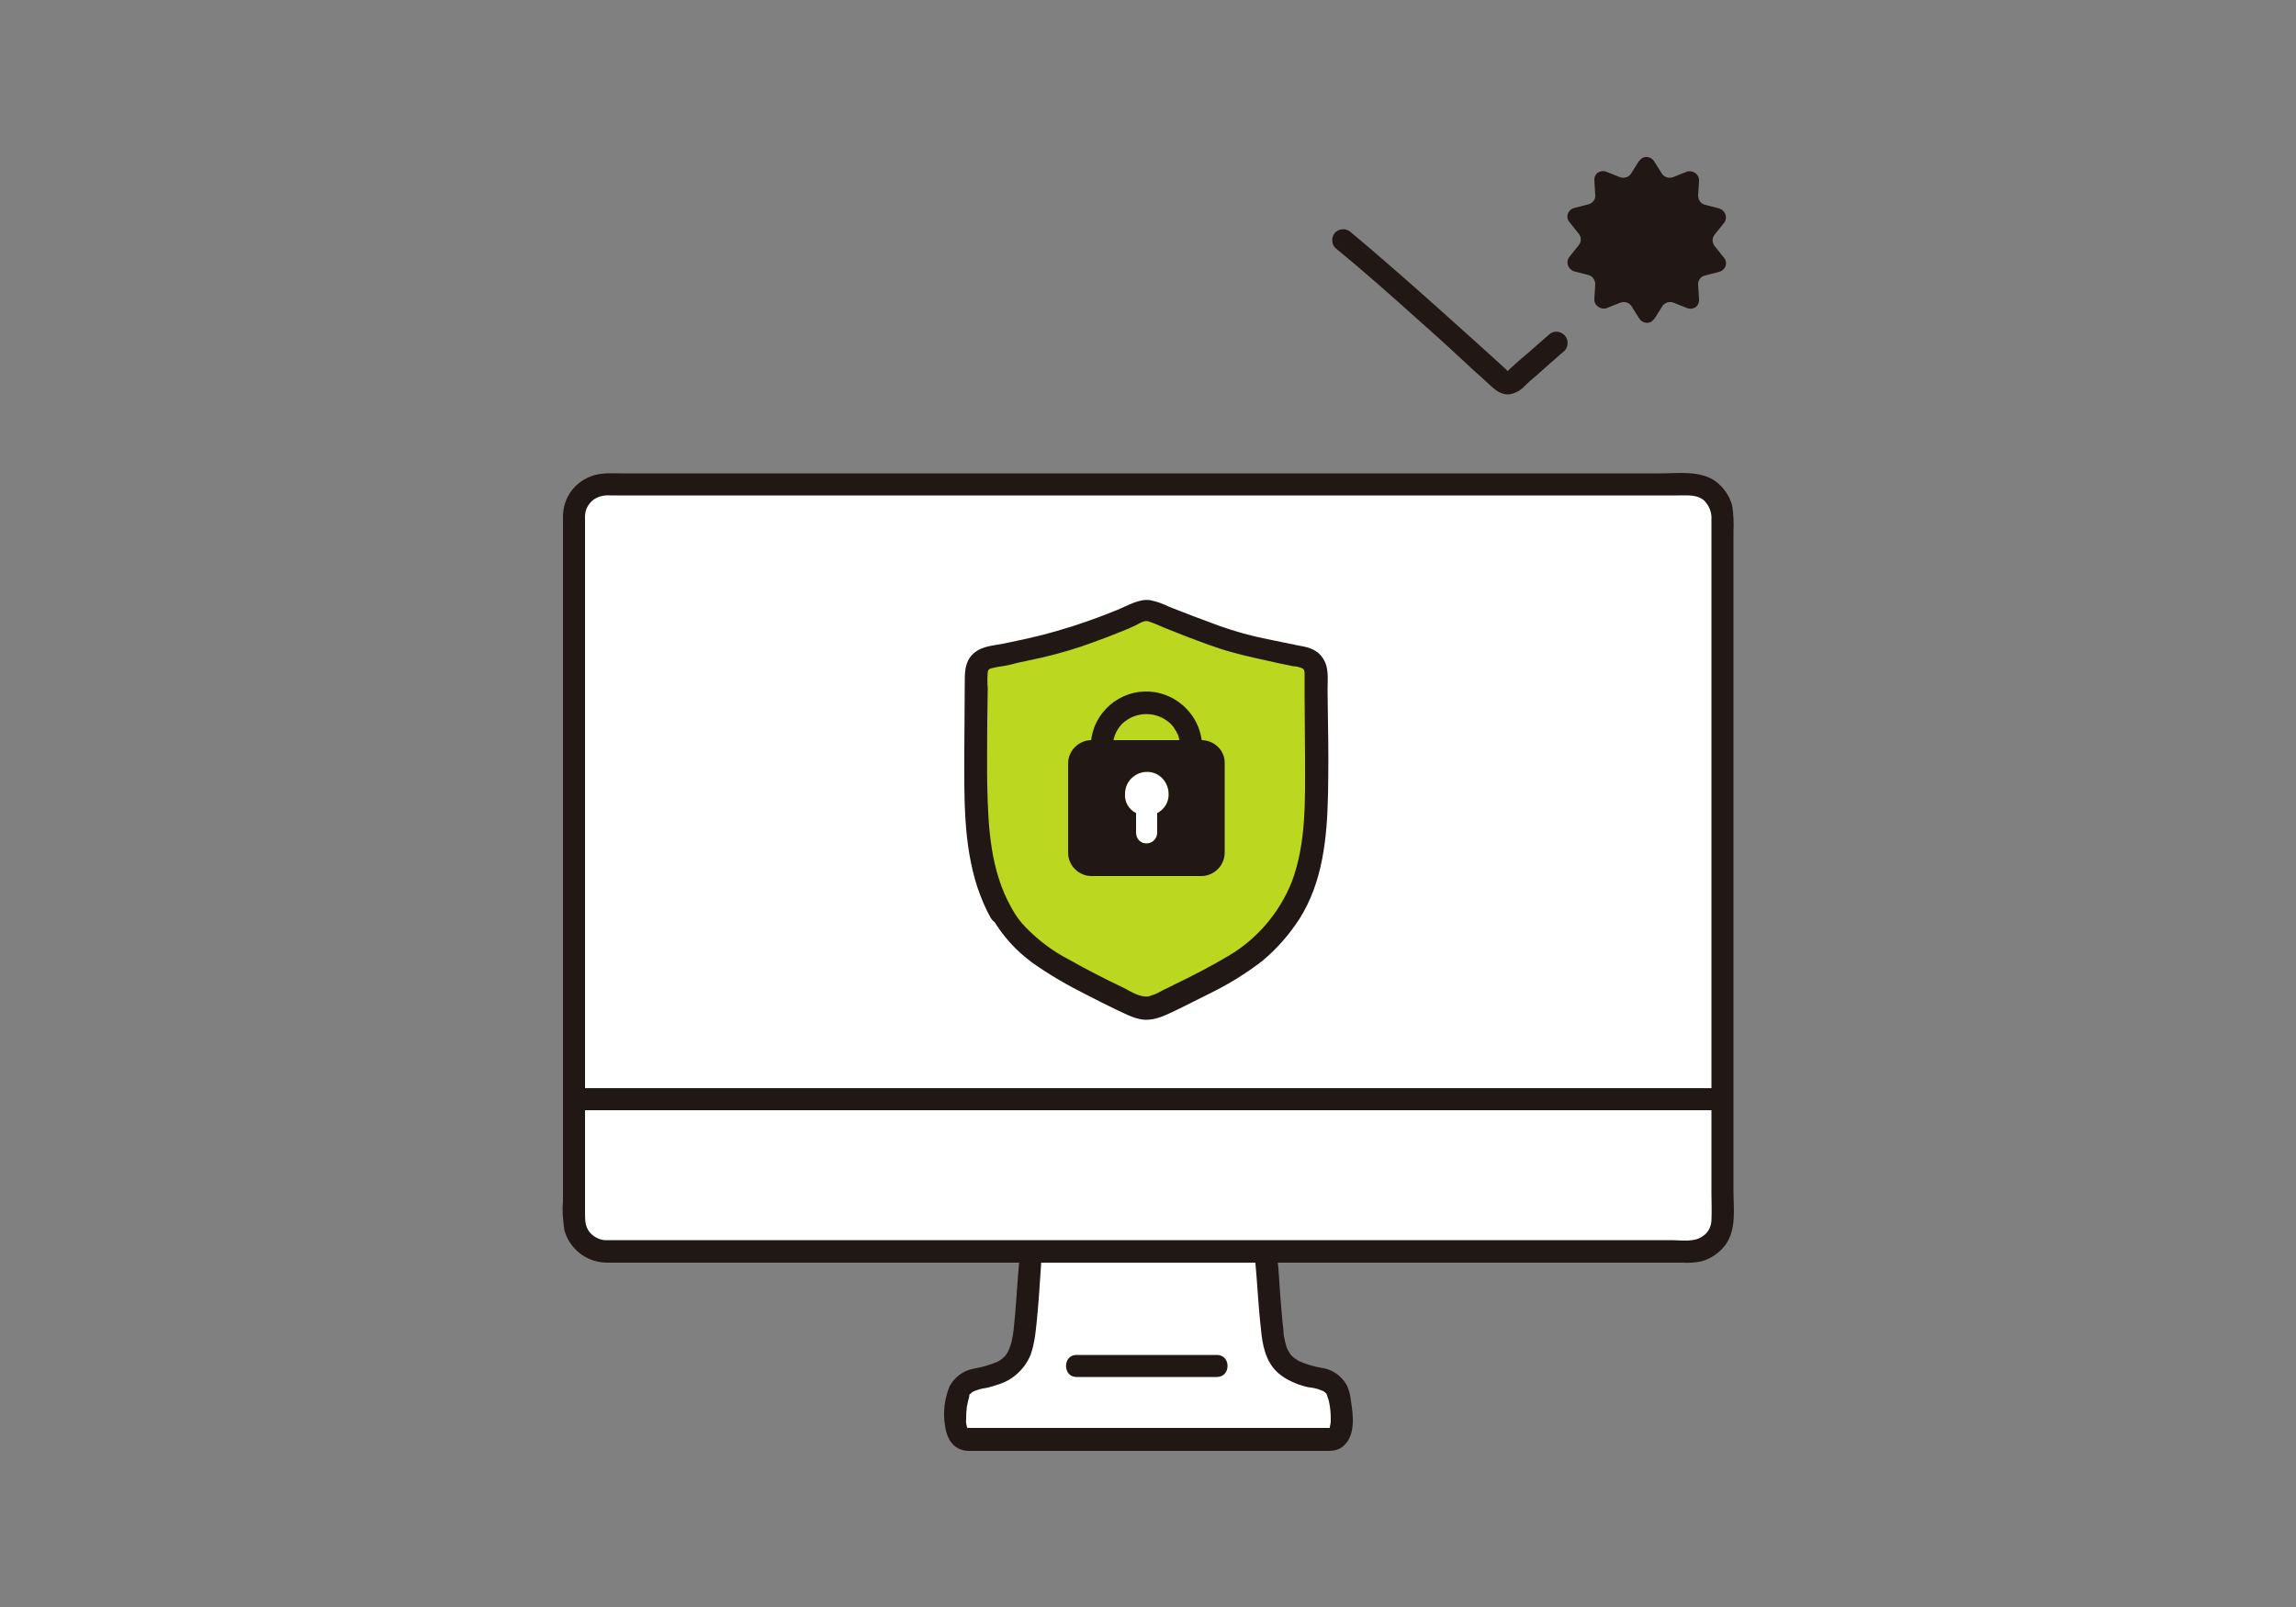
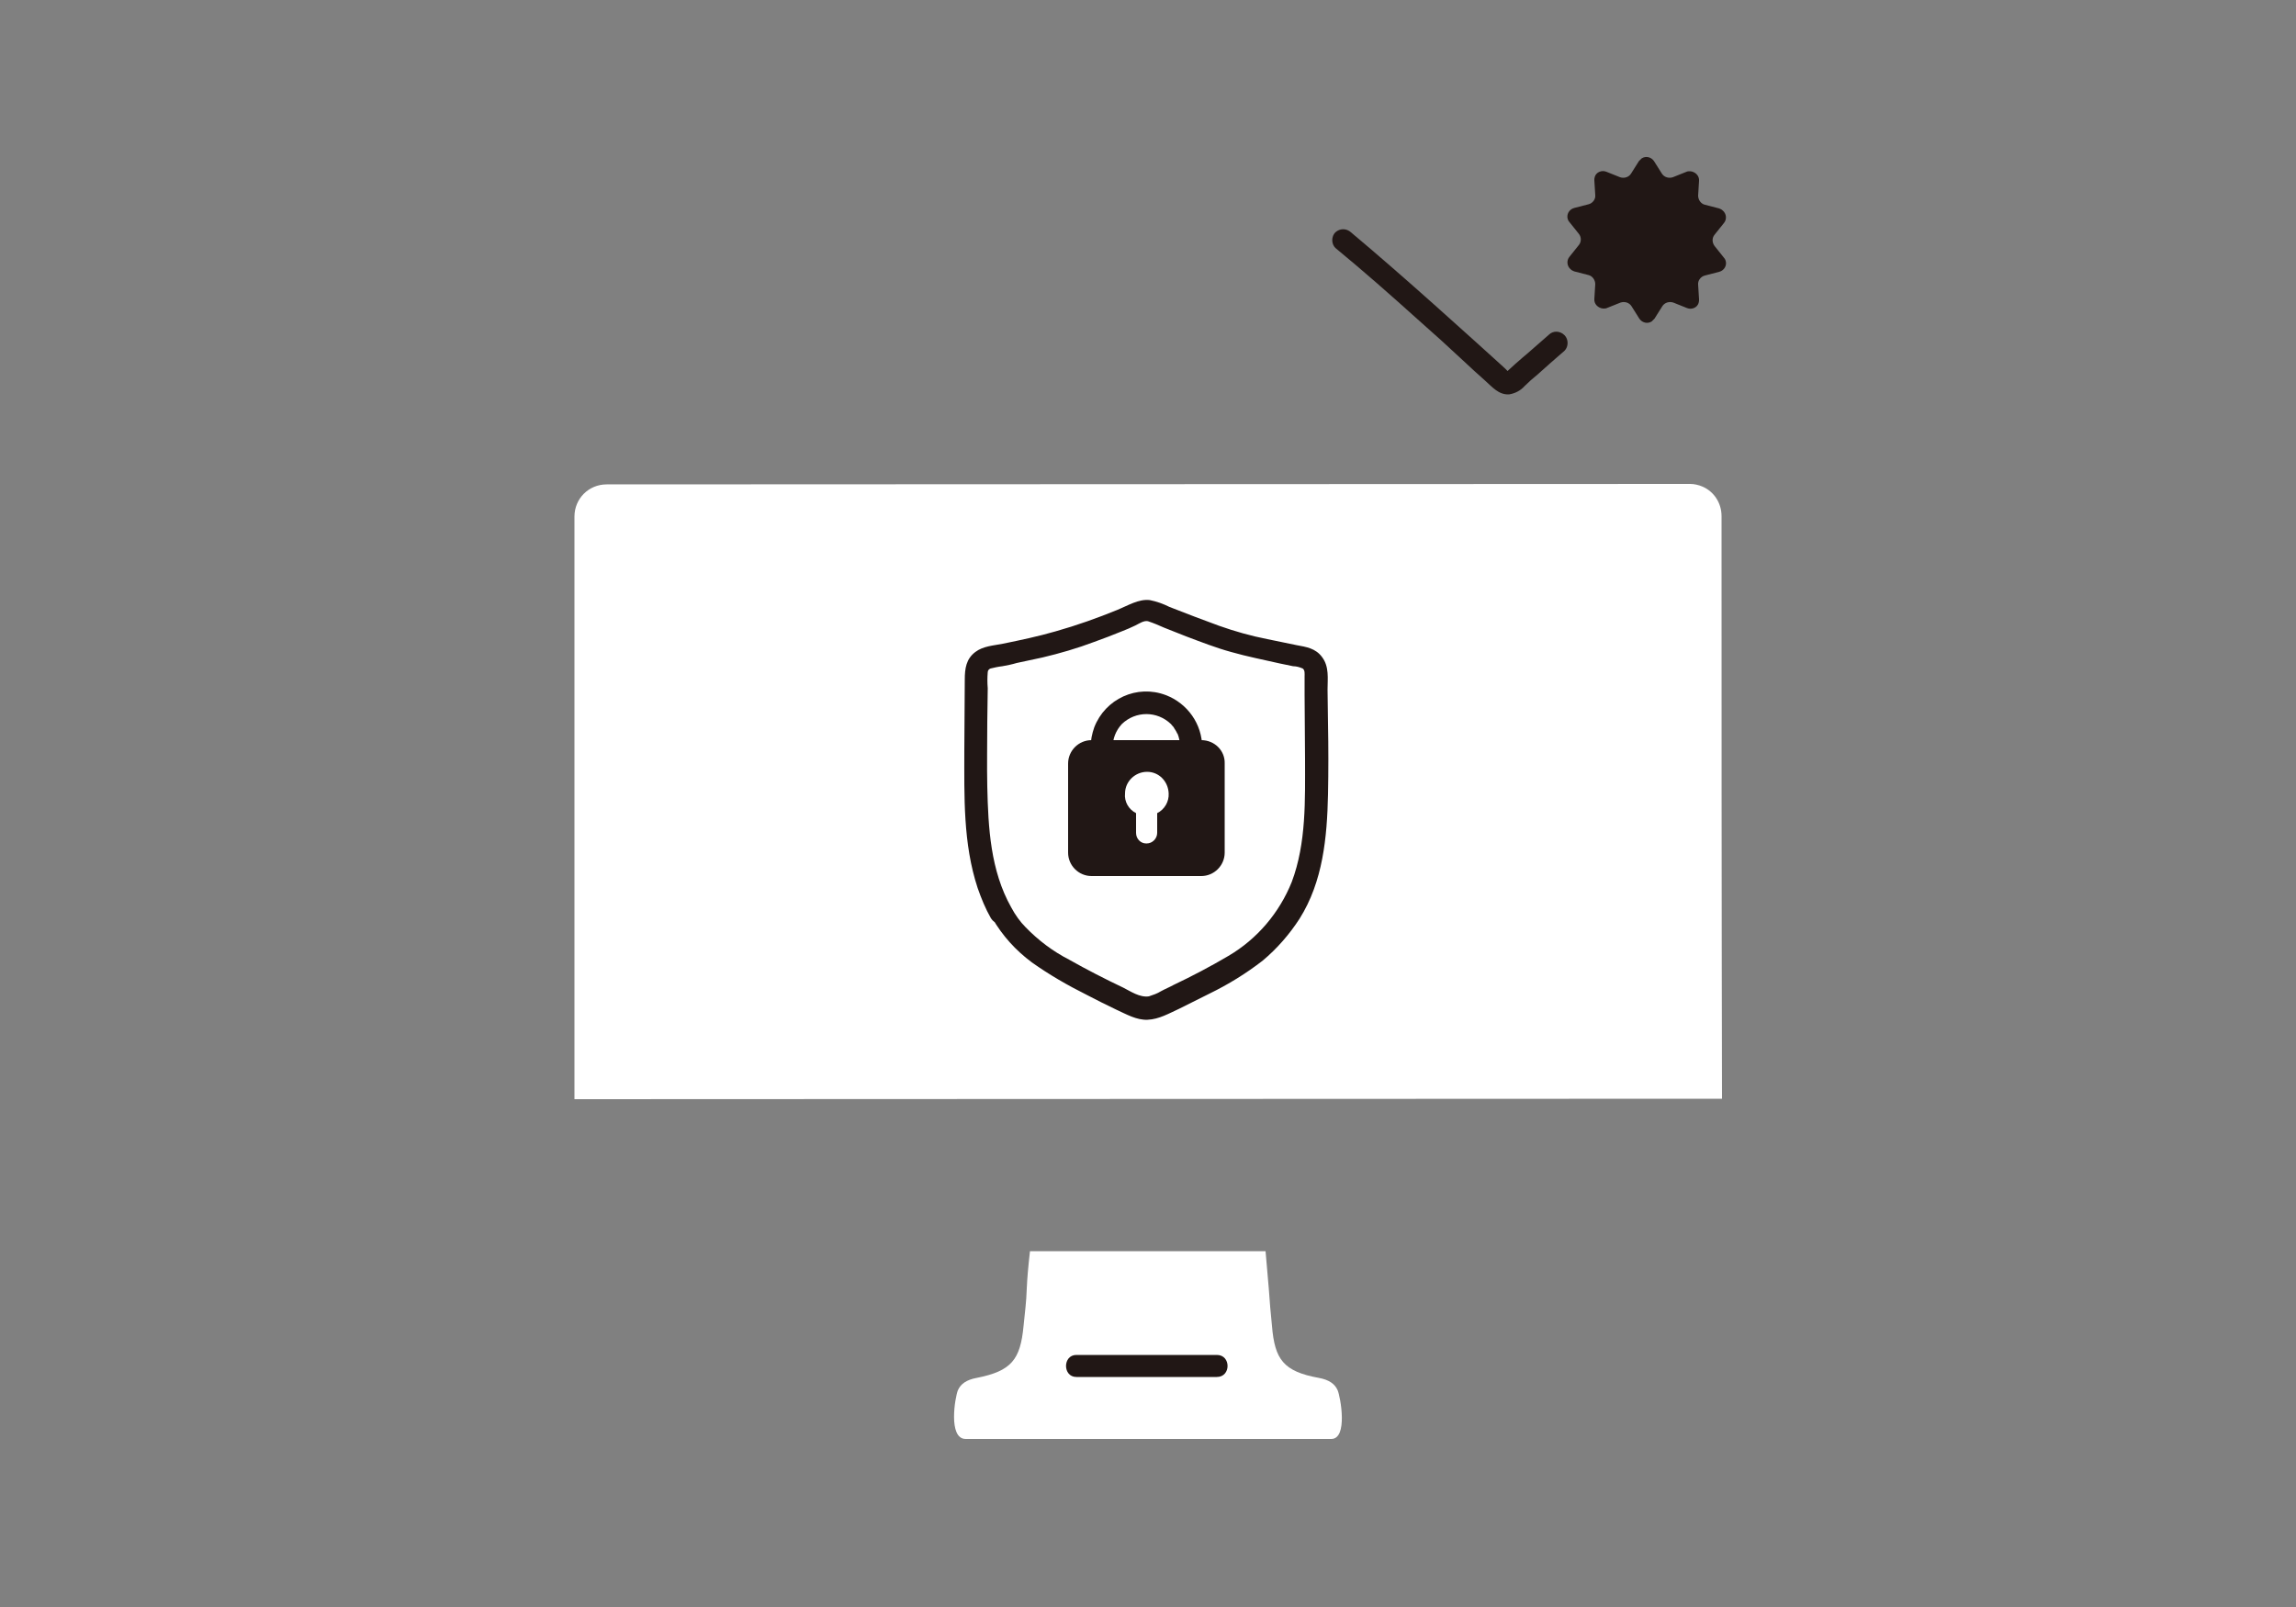
<svg xmlns="http://www.w3.org/2000/svg" version="1.1" id="レイヤー_1" x="0px" y="0px" viewBox="0 0 500 350" style="enable-background:new 0 0 500 350;" xml:space="preserve">
  <rect x="0" y="0" width="500" height="350" fill="#808080" stroke="none" />
  <style type="text/css">
	.st0{fill:#FFFFFF;}
	.st1{fill:#BCD71F;}
	.st2{fill:#211715;}
</style>
  <path class="st0" d="M218.5,313.4h-8.2c-3.9,0-2.3-9.2-1.7-10.6s1.9-2.3,4.1-2.7c7.6-1.5,9.5-4,10.2-11.3c0.3-3.1,0.6-5.1,0.7-8.2  c0.1-2.2,0.3-4.6,0.7-8.1l51.3,0c0.3,3.5,0.5,5.9,0.7,8.1c0.2,3.1,0.4,5.1,0.7,8.2c0.6,7.3,2.5,9.9,10.2,11.3  c2.2,0.4,3.5,1.3,4.1,2.7c0.6,1.4,2.3,10.6-1.4,10.6L218.5,313.4z" />
  <path class="st0" d="M370.8,106c2.5,1.1,4.1,3.6,4.1,6.4c0,33.8,0,83.9,0.1,126.9c-6.6,0-219.6,0.1-249.9,0.1c0-2.3,0-4.7,0-7  c0-41.4,0-88,0-119.9c0-3.9,3.1-7,7-7c0,0,0,0,0,0c45.6,0,201-0.1,236-0.1C368.9,105.4,369.9,105.6,370.8,106z" />
-   <path class="st0" d="M129.7,272.1c-2.8-1-4.7-3.6-4.7-6.6c0-8.2,0-17,0-26.1c3.9,0,242.9-0.1,249.9-0.1c0,9.1,0,17.9,0,26.1  c0,3.9-3.1,7-7,7c0,0,0,0,0,0c-48,0-187.1,0.1-236,0.1C131.2,272.5,130.5,272.4,129.7,272.1z" />
-   <path class="st0" d="M254.4,172.8c0-2.6-2.2-4.7-4.8-4.7c-2.6,0-4.6,2.1-4.7,4.7c-0.1,1.8,0.8,3.5,2.4,4.3c0,1.2,0,1.4,0,4.3  c0,1.2,1,2.3,2.2,2.3h0.1c1.2,0,2.3-1,2.3-2.2c0,0,0,0,0,0c0-2.9,0-3.1,0-4.3C253.6,176.3,254.6,174.6,254.4,172.8z" />
-   <path class="st1" d="M286.7,146.5c0-1.5-1.1-2.8-2.6-3.2c-5-1-12-2.5-15.5-3.5c-5.5-1.6-14.3-5.2-17.6-6.6c-0.8-0.3-1.7-0.3-2.5,0  c-5.7,2.6-11.6,4.8-17.6,6.5c-3.5,1-10.5,2.5-15.5,3.5c-1.5,0.3-2.6,1.6-2.6,3.2c0,10.5-0.3,20.1,0,30.4c0.1,5.4,1,10.7,2.7,15.9  c0.7,2.1,1.6,4.1,2.7,6c2.4,4.1,5.7,7.6,9.8,10.2c6.2,3.8,12.5,7.1,19.1,10.1c1.7,0.8,3.7,0.8,5.4,0c5.2-2.4,11.1-5.3,16.2-8.3  c8.1-4.7,14-12.5,16.4-21.5c1-4,1.6-8.2,1.7-12.3C287,166.6,286.7,157,286.7,146.5z M252,177.1c0,1.2,0,1.4,0,4.3  c0,1.2-1,2.3-2.3,2.3c0,0,0,0,0,0h-0.1c-1.2,0-2.2-1-2.2-2.3c0-2.9,0-3.1,0-4.3c-1.6-0.8-2.6-2.5-2.4-4.3c0-2.6,2.2-4.7,4.8-4.7  c2.6,0,4.6,2.1,4.7,4.7C254.6,174.6,253.6,176.3,252,177.1L252,177.1z" />
-   <path class="st2" d="M125,241.8h7.4l18.3,0l26.6,0l32.1,0l35.1,0l35.5,0l33.4,0l28.5,0l21.1,0h11.1h0.9c3.1,0,3.1-4.8,0-4.8h-8.2  l-18.9,0l-27,0l-32.4,0l-35.2,0l-35.4,0l-33.2,0l-28.1,0l-20.5,0h-10.3H125C121.9,237,121.9,241.8,125,241.8L125,241.8z" />
-   <path class="st2" d="M273.3,274.1c0.5,5.1,0.7,10.2,1.3,15.4c0.3,3.4,1,7,3.6,9.4c1.3,1.2,2.9,2,4.5,2.6c0.9,0.3,1.8,0.6,2.7,0.7  c1,0.1,1.9,0.4,2.8,0.8c0.2,0.1,0.4,0.3,0.6,0.5c0.1,0.2,0.2,0.3,0.3,0.5c0,0-0.2-0.6-0.1-0.3c0,0.5,0.3,1,0.4,1.5  c0.3,1.3,0.4,2.6,0.4,4c0,0.4,0,0.7-0.1,1.1c0,0.4,0.1-0.3,0,0c0,0.2-0.1,0.3-0.1,0.5c0,0.1-0.1,0.3-0.1,0.4c0.2-0.5,0-0.2,0-0.1  l-0.1,0.2c-0.1,0.2-0.1,0.2,0,0c0,0-0.1,0,0.2-0.2c-0.3,0.2,0.7,0,0.2-0.1c0,0-0.1,0-0.1,0c-0.2,0-0.3,0-0.5,0h-3.5h-13.7l-37.9,0  h-15.9h-7c-0.2,0-0.4,0-0.6,0c-0.1,0-0.2,0-0.2,0c-0.4,0,0,0.1,0.2,0.1c-0.1,0,0.4,0.3,0.1,0.1c-0.5-0.2,0.3,0.1,0,0  c-0.1,0-0.3-0.6,0,0c-0.1-0.1-0.1-0.3-0.1-0.4c-0.2-0.6-0.3-1.2-0.2-1.7c0-0.7,0-1.4,0.1-2.1c0-0.1,0.1-1.2,0.1-0.8  c0.1-0.3,0.1-0.7,0.2-1c0.1-0.5,0.3-0.9,0.3-1.4c0-0.2,0.4-0.4-0.1,0.3c0.1-0.2,0.2-0.3,0.3-0.5c0.2-0.2,0.4-0.4,0.6-0.5  c0.9-0.4,1.9-0.7,2.8-0.8c1-0.2,1.9-0.5,2.8-0.8c3.2-1,5.8-3.5,7-6.6c0.6-1.8,0.9-3.6,1.1-5.5c0.3-2.6,0.5-5.2,0.7-7.8  c0.2-2.5,0.3-5,0.5-7.4c0-1.3-1.1-2.4-2.4-2.4c-1.3,0-2.4,1.1-2.4,2.4c-0.5,5.2-0.7,10.5-1.3,15.7c-0.1,0.8-0.2,1.5-0.4,2.3  c-0.1,0.4-0.2,0.8-0.4,1.2c0,0.2-0.1,0.3-0.2,0.5c0.2-0.4-0.1,0.2-0.1,0.3c-0.5,1.1-1.4,1.9-2.4,2.4c-1.7,0.7-3.4,1.2-5.2,1.5  c-2.2,0.4-4.1,1.8-5.2,3.8c-1.1,2.7-1.5,5.7-1,8.6c0.4,3.1,2,5.5,5.3,5.5c1.3,0,2.6,0,3.9,0H229l39.2,0h15.4h4.6  c1.6,0,3.2,0.1,4.5-1.2c2.5-2.3,2-6.6,1.5-9.6c-0.1-1.2-0.4-2.4-0.9-3.5c-1.2-2.1-3.2-3.5-5.6-3.8c-1.7-0.3-3.4-0.8-4.9-1.5  c-0.3-0.2-0.6-0.4-0.9-0.6c-0.4-0.3-0.1-0.1,0,0c-0.2-0.1-0.3-0.3-0.5-0.4c-0.1-0.1-0.6-0.7-0.3-0.3c-0.2-0.3-0.4-0.7-0.6-1  c-0.1-0.2-0.2-0.4-0.3-0.6c-0.1-0.4-0.2-0.7-0.3-1.1c-0.2-0.8-0.4-1.7-0.4-2.6c-0.3-2.5-0.5-5.1-0.7-7.6c-0.2-2.6-0.3-5.3-0.6-7.9  c0-1.3-1.1-2.4-2.4-2.4C274.4,271.6,273.3,272.7,273.3,274.1L273.3,274.1z" />
+   <path class="st0" d="M254.4,172.8c0-2.6-2.2-4.7-4.8-4.7c-2.6,0-4.6,2.1-4.7,4.7c-0.1,1.8,0.8,3.5,2.4,4.3c0,1.2,0,1.4,0,4.3  h0.1c1.2,0,2.3-1,2.3-2.2c0,0,0,0,0,0c0-2.9,0-3.1,0-4.3C253.6,176.3,254.6,174.6,254.4,172.8z" />
  <path class="st2" d="M234.4,299.9H265c3.1,0,3.1-4.8,0-4.8h-30.6C231.4,295.1,231.4,299.9,234.4,299.9z" />
-   <path class="st2" d="M122.6,112.5c0,16.1,0,32.1,0,48.2c0,18.3,0,36.6,0,55c0,9,0,18,0,27c0,4.3,0,8.6,0,12.8v6.2  c-0.2,2.1,0,4.1,0.3,6.2c1.1,4.1,4.8,7,9.1,7.1c2.1,0,4.1,0,6.2,0l14.7,0l36.5,0l42.6,0l44.3,0l41.7,0l34.8,0h13.5  c1.4,0.1,2.9,0,4.3-0.3c2-0.6,3.8-1.8,5.1-3.5c2.5-3.4,1.8-7.9,1.8-11.8l0-53.3c0-18.2,0-36.3,0-54.5l0-24.7c0-3.7,0-7.4,0-11.2  c0.1-1.9,0-3.8-0.3-5.7c-0.6-2-1.8-3.8-3.5-5.1c-3.4-2.5-8.2-1.8-12.2-1.8l-11.6,0l-30.9,0l-38,0l-41.2,0l-40.5,0l-35.9,0l-27.4,0  c-2.1,0-4.5-0.2-6.6,0.4C125.3,104.7,122.6,108.3,122.6,112.5c-0.1,3.1,4.7,3.1,4.8,0c0-1.5,0.7-2.8,1.9-3.7c1-0.7,2.3-1,3.6-0.9  h5.3h12.7l32.2,0l38.2,0l40.8,0l39.3,0l34.2,0l25.6,0h4.5c1.9,0,3.9-0.2,5.4,1.1c1.1,1.1,1.7,2.6,1.6,4.1v5.2c0,3.7,0,7.5,0,11.2  c0,17,0,33.9,0,50.9l0,54.2c0,8.4,0,16.8,0,25.2c0,2,0.1,4.1,0,6.1c-0.1,1.4-0.8,2.7-2,3.4c-1.8,1.3-4.6,0.8-6.7,0.8l-30.1,0  l-38.5,0l-43,0l-43.1,0l-39.3,0l-31.4,0c-2.1,0-4.2,0-6.3,0c-1.4,0.1-2.7-0.5-3.7-1.5c-1.1-1.2-1.2-2.6-1.2-4.2c0-8.3,0-16.7,0-25  l0-53.8l0-51.6c0-7.2,0-14.4,0-21.5C127.4,109.4,122.6,109.4,122.6,112.5z" />
  <path class="st2" d="M220.2,197.6c-4.5-8-5-17.3-5.2-26.3c-0.1-4.7,0-9.4,0-14.1c0-2.4,0.1-4.8,0.1-7.3c-0.1-1.2-0.1-2.3,0-3.5  c0-0.4,0.3-0.7,0.6-0.8c0.8-0.2,1.7-0.4,2.6-0.5c1.1-0.2,2.1-0.4,3.1-0.7c1.9-0.4,3.8-0.8,5.6-1.2c3.8-0.9,7.6-2,11.3-3.4  c2-0.7,4-1.5,6-2.3c1-0.4,2-0.8,3-1.3c0.8-0.4,1.8-1.1,2.7-0.9c1.2,0.4,2.4,0.9,3.5,1.4c1.6,0.6,3.2,1.3,4.8,1.9  c3.2,1.2,6.5,2.5,9.8,3.4c3.5,1,7.1,1.7,10.6,2.5c1,0.2,1.9,0.4,2.9,0.6c0.7,0,1.4,0.2,2.1,0.5c0.5,0.4,0.4,1.1,0.4,1.7  c0,1.3,0,2.6,0,3.9c0,4.7,0.1,9.4,0.1,14.1c0,8.9,0.3,18.3-2.9,26.8c-2.7,6.7-7.5,12.4-13.8,16.1c-3.9,2.3-7.9,4.4-11.9,6.3  c-0.9,0.5-1.9,0.9-2.8,1.4c-0.8,0.5-1.7,0.8-2.6,1.1c-2,0.3-4-1.1-5.6-1.9c-4-1.9-7.9-3.9-11.8-6.1c-3.5-1.8-6.7-4.2-9.5-7.1  C222.2,200.8,221.1,199.3,220.2,197.6c-1.5-2.7-5.7-0.3-4.1,2.4c2.2,3.8,5.1,7,8.6,9.6c3.8,2.7,7.8,5,12,7.1  c2.1,1.1,4.3,2.2,6.4,3.2c2.2,1,4.4,2.3,6.8,2.2c2.5-0.1,4.7-1.4,6.9-2.4c2.2-1.1,4.4-2.2,6.6-3.3c4.1-2,8-4.4,11.6-7.2  c3.1-2.6,5.8-5.7,8-9.1c5.1-8.1,6-17.7,6.2-27.1c0.1-5.1,0.1-10.2,0-15.3c0-2.5-0.1-5-0.1-7.5c0-2.4,0.4-5-1.2-7.1  c-1.4-1.9-3.4-2.2-5.6-2.6c-2.1-0.4-4.2-0.9-6.3-1.3c-3.6-0.7-7.1-1.7-10.5-2.9c-3.6-1.3-7.2-2.7-10.8-4.1c-1.4-0.7-2.8-1.2-4.3-1.5  c-2.4-0.3-4.8,1.2-7,2.1c-4.4,1.8-8.9,3.4-13.5,4.7c-3.8,1.1-7.6,1.9-11.5,2.7c-2,0.4-4.3,0.5-6,1.8c-2,1.5-2.3,3.6-2.3,6  c0,5.1-0.1,10.3-0.1,15.4c0,10-0.3,20.3,2.9,30c0.8,2.3,1.7,4.5,2.9,6.6C217.6,202.8,221.7,200.3,220.2,197.6z" />
  <path class="st2" d="M242.3,162.8c0-1.9,0.7-3.7,2-5.1c3-2.9,7.7-2.9,10.7,0c0.2,0.2,0.3,0.4,0.5,0.6c-0.2-0.3,0.2,0.2,0.2,0.3  c0.2,0.3,0.4,0.6,0.5,0.8c0,0,0.3,0.7,0.2,0.3c0.4,1,0.6,2,0.6,3.1c0,3.1,4.8,3.1,4.8,0c0-5.1-3.2-9.6-7.9-11.4  c-6.3-2.4-13.2,0.8-15.6,7c-0.5,1.4-0.8,2.9-0.8,4.4C237.5,165.8,242.3,165.8,242.3,162.8L242.3,162.8z" />
  <path class="st2" d="M261.6,161.2l-23.9,0c-2.8,0-5.1,2.3-5.1,5.1c0,0,0,0,0,0c0,6.2,0,13.2,0,19.4c0,2.8,2.3,5.1,5.1,5.1  c0,0,0,0,0,0c7,0,16.7,0,23.9,0c2.8,0,5.1-2.3,5.1-5.1c0,0,0,0,0,0c0-6.2,0-13.2,0-19.4C266.8,163.5,264.5,161.2,261.6,161.2  C261.7,161.2,261.6,161.2,261.6,161.2z M252,177.1c0,1.2,0,1.4,0,4.3c0,1.2-1,2.3-2.3,2.3c0,0,0,0,0,0h-0.1c-1.2,0-2.2-1-2.2-2.3  c0-2.9,0-3.1,0-4.3c-1.6-0.8-2.6-2.5-2.4-4.3c0-2.6,2.2-4.7,4.8-4.7c2.6,0,4.6,2.1,4.7,4.7C254.6,174.6,253.6,176.3,252,177.1z" />
  <path class="st2" d="M373.4,51.1l2-2.5c0.7-0.8,0.6-2.1-0.3-2.8c-0.2-0.2-0.5-0.3-0.7-0.4l-3.1-0.8c-0.9-0.2-1.5-1.1-1.5-2l0.2-3.2  c0.1-1.1-0.8-2-1.9-2.1c-0.3,0-0.6,0-0.8,0.1l-3,1.2c-0.9,0.3-1.9,0-2.4-0.8l-1.7-2.7c-0.6-0.9-1.8-1.2-2.7-0.6  c-0.2,0.2-0.4,0.4-0.6,0.6l-1.7,2.7c-0.5,0.8-1.5,1.1-2.4,0.8l-3-1.2c-1-0.4-2.2,0.1-2.5,1.1c-0.1,0.3-0.1,0.5-0.1,0.8l0.2,3.2  c0.1,0.9-0.6,1.8-1.5,2l-3.1,0.8c-1.1,0.3-1.7,1.4-1.4,2.4c0.1,0.3,0.2,0.5,0.4,0.7l2,2.5c0.6,0.7,0.6,1.8,0,2.5l-2,2.5  c-0.7,0.8-0.6,2.1,0.3,2.8c0.2,0.2,0.5,0.3,0.7,0.4l3.1,0.8c0.9,0.2,1.5,1.1,1.5,2l-0.2,3.2c-0.1,1.1,0.8,2,1.9,2.1  c0.3,0,0.6,0,0.8-0.1l3-1.2c0.9-0.3,1.9,0,2.4,0.8l1.7,2.7c0.6,0.9,1.8,1.2,2.7,0.6c0.2-0.2,0.4-0.4,0.6-0.6l1.7-2.7  c0.5-0.8,1.5-1.1,2.4-0.8l3,1.2c1,0.4,2.2-0.1,2.5-1.1c0.1-0.3,0.1-0.5,0.1-0.8l-0.2-3.2c-0.1-0.9,0.6-1.8,1.5-2l3.1-0.8  c1.1-0.3,1.7-1.4,1.4-2.4c-0.1-0.3-0.2-0.5-0.4-0.7l-2-2.5C372.8,52.8,372.8,51.8,373.4,51.1z" />
  <path class="st2" d="M337.3,72.9c-1.6,1.4-3.2,2.8-4.8,4.2c-0.4,0.3-4.7,4-4.6,4.2c0,0,0.6-0.2,0.6-0.2c0.2-0.1,0.3,0.4,0.1,0  c-0.3-0.3-0.6-0.6-0.9-0.9l-2.2-2c-1.4-1.3-2.8-2.5-4.2-3.8c-6-5.4-12-10.8-18.1-16.1c-3-2.6-6-5.2-9-7.7c-1-0.9-2.4-0.9-3.4,0  c-0.9,0.9-0.9,2.5,0,3.4C297,59.1,303,64.4,309,69.8c3.3,2.9,6.5,5.8,9.7,8.8c1.5,1.4,3,2.8,4.6,4.2c1.6,1.4,3,3.2,5.3,3.1  c1.3-0.2,2.5-0.8,3.4-1.8c0.9-0.9,1.8-1.7,2.8-2.5c1.9-1.7,3.9-3.5,5.9-5.2c0.9-0.9,0.9-2.5,0-3.4C339.7,72,338.2,72,337.3,72.9  L337.3,72.9z" />
</svg>